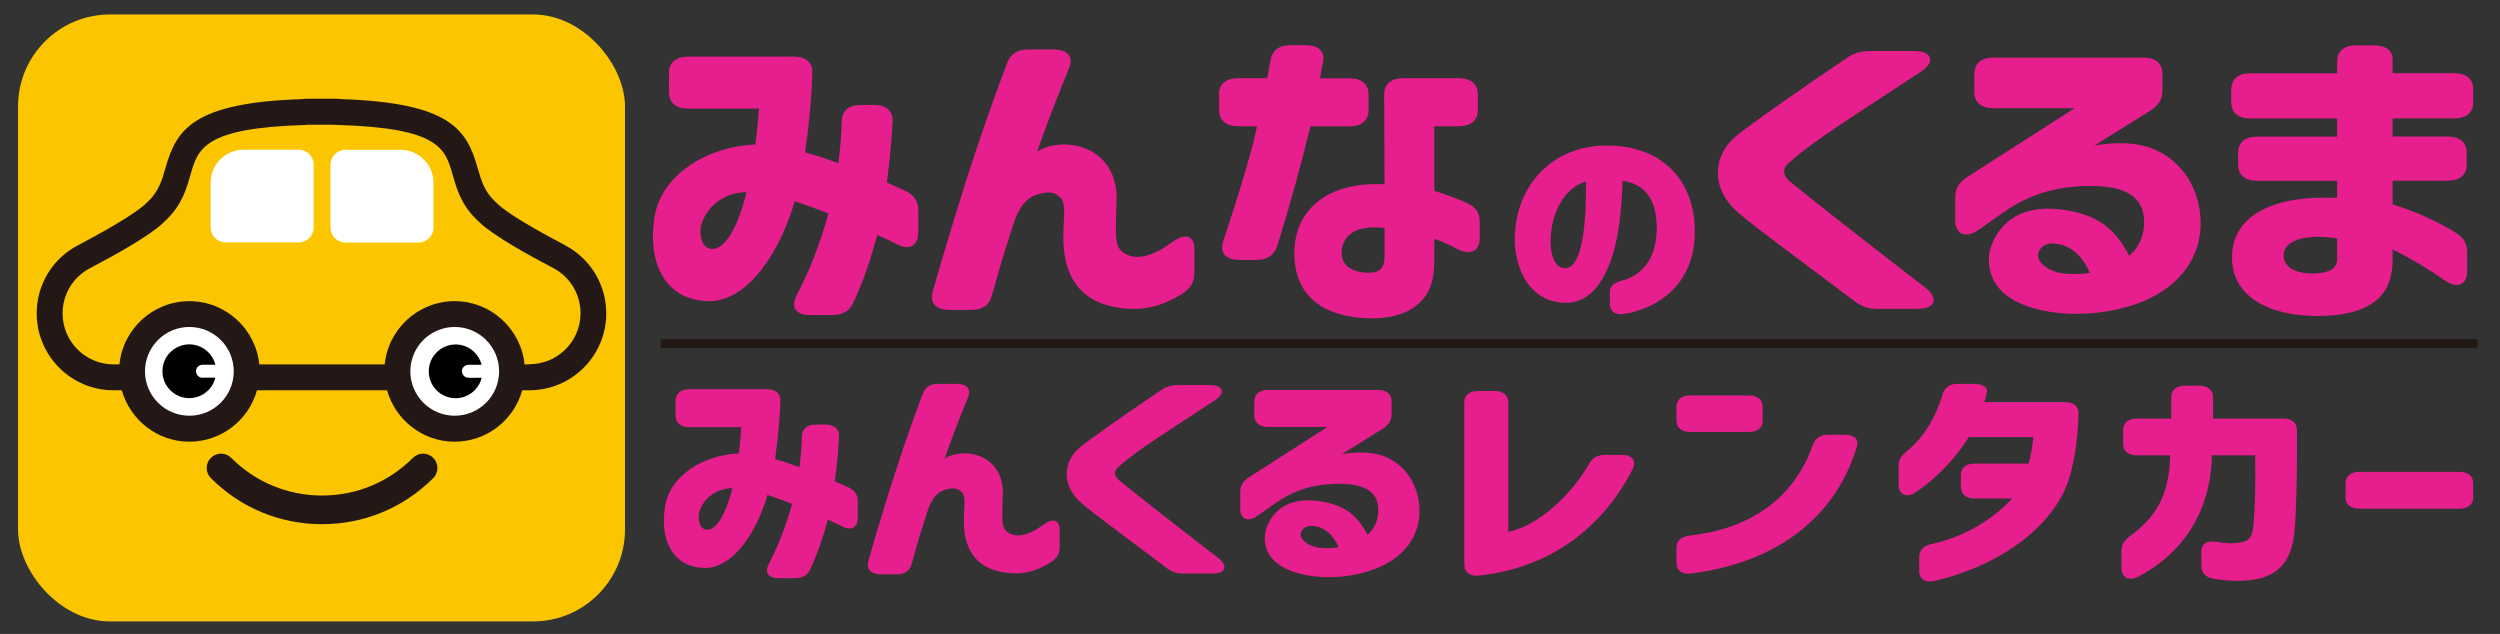
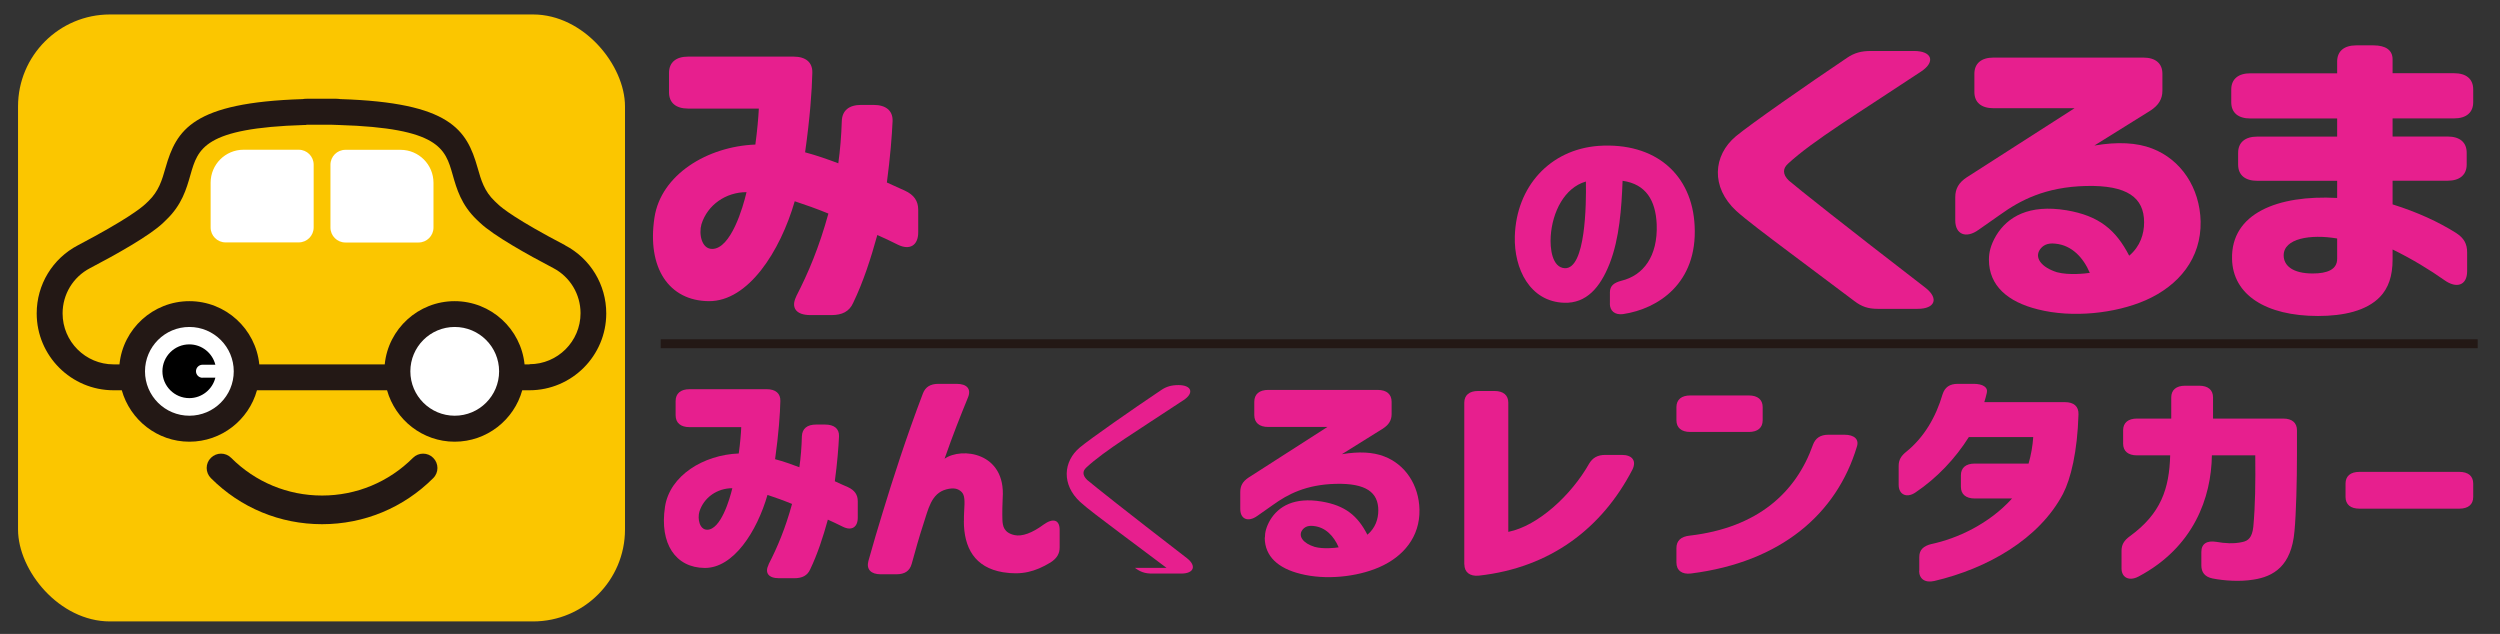
<svg xmlns="http://www.w3.org/2000/svg" id="_レイヤー_2" data-name="レイヤー 2" viewBox="0 0 280 71">
  <rect x="0" y="0" width="280" height="71" fill="#333333" stroke="none" />
  <defs>
    <style>
      .cls-1 {
        stroke: #231815;
        stroke-miterlimit: 10;
      }

      .cls-1, .cls-2 {
        fill: none;
      }

      .cls-3 {
        fill: #231815;
      }

      .cls-3, .cls-4, .cls-2, .cls-5, .cls-6, .cls-7 {
        stroke-width: 0px;
      }

      .cls-5 {
        fill: #fff;
      }

      .cls-6 {
        fill: #fbc600;
      }

      .cls-7 {
        fill: #e71f8e;
      }
    </style>
  </defs>
  <g id="_長期レンタカー" data-name="長期レンタカー">
    <g>
      <rect class="cls-6" x="2.02" y="1.62" width="67.98" height="67.98" rx="10.3" ry="10.3" />
      <g>
        <path class="cls-3" d="m36.07,58.71c-4.7,0-9.13-1.83-12.45-5.16-.63-.63-.63-1.65,0-2.27.63-.63,1.65-.63,2.27,0,2.72,2.72,6.34,4.22,10.18,4.22s7.46-1.5,10.18-4.22c.63-.63,1.65-.63,2.27,0,.63.63.63,1.65,0,2.27-3.33,3.33-7.75,5.16-12.45,5.16Z" />
        <path class="cls-3" d="m63.3,27.47c-5.43-2.84-7.08-4.16-7.53-4.6l-.36-.34c-1.18-1.13-1.52-2.34-1.92-3.74-1.21-4.25-3.03-7.3-15.35-7.69-.16-.02-.32-.04-.48-.04h-.48c-.4-.01-.8,0-1.15,0-.38,0-.77,0-1.17,0h-.49c-.16,0-.32.01-.48.04-12.32.39-14.13,3.43-15.35,7.69-.4,1.4-.75,2.61-1.92,3.74l-.36.34c-.46.43-2.11,1.75-7.53,4.6-2.85,1.49-4.62,4.41-4.62,7.63,0,4.75,3.86,8.61,8.61,8.61h.92c.93,3.31,3.97,5.76,7.57,5.76s6.65-2.44,7.57-5.76h14.57c.93,3.31,3.97,5.76,7.57,5.76s6.65-2.44,7.57-5.76h.8c4.75,0,8.61-3.86,8.61-8.61,0-3.21-1.77-6.14-4.62-7.63Zm-4,13.34h-.55c-.4-3.97-3.76-7.08-7.83-7.08s-7.44,3.11-7.83,7.08h-14.05c-.4-3.97-3.76-7.08-7.83-7.08s-7.44,3.11-7.83,7.08h-.66c-3.15,0-5.71-2.56-5.71-5.71,0-2.13,1.17-4.07,3.06-5.06,2.91-1.52,6.69-3.64,8.19-5.07l.36-.35c1.75-1.67,2.26-3.46,2.71-5.04.84-2.93,1.5-5.24,12.75-5.58h.16s.12-.03.12-.03h.51s.05,0,.05,0c.37-.01.71,0,1.1,0,.35,0,.71-.01,1.08,0l.85.03c11.25.34,11.92,2.65,12.75,5.58.45,1.58.96,3.37,2.71,5.04l.36.34c1.5,1.42,5.28,3.54,8.19,5.06,1.89.99,3.06,2.93,3.06,5.06,0,3.15-2.56,5.71-5.71,5.71Z" />
        <g>
          <path class="cls-5" d="m27.28,16.77h6.18c.92,0,1.67.75,1.67,1.67v7.04c0,.92-.75,1.67-1.67,1.67h-8.2c-.92,0-1.67-.75-1.67-1.67v-5.02c0-2.04,1.65-3.69,3.69-3.69Z" />
          <path class="cls-5" d="m38.68,16.77h8.2c.92,0,1.67.75,1.67,1.67v7.04c0,.92-.75,1.67-1.67,1.67h-6.18c-2.04,0-3.69-1.65-3.69-3.69v-5.02c0-.92.75-1.67,1.67-1.67Z" transform="translate(85.56 43.93) rotate(-180)" />
        </g>
        <circle class="cls-5" cx="21.21" cy="41.59" r="4.97" />
        <circle class="cls-5" cx="50.93" cy="41.59" r="4.97" />
        <path class="cls-4" d="m22.68,42.31c-.4,0-.73-.33-.73-.73s.33-.73.73-.73h1.42s.01,0,.02,0c-.33-1.31-1.51-2.28-2.92-2.28-1.66,0-3.01,1.35-3.01,3.01s1.35,3.01,3.01,3.01c1.41,0,2.6-.98,2.92-2.29,0,0-.02,0-.02,0h-1.42Z" />
-         <path class="cls-4" d="m51.73,41.59c0-.4.33-.73.73-.73h1.48c-.33-1.31-1.51-2.28-2.91-2.28-1.66,0-3.01,1.35-3.01,3.01s1.35,3.01,3.01,3.01c1.41,0,2.59-.98,2.92-2.29h-1.48c-.4,0-.73-.33-.73-.73Z" />
      </g>
    </g>
    <g>
      <g>
        <path class="cls-7" d="m89.18,33.18c1.37-2.65,2.57-5.52,3.6-9.26-1.33-.55-2.57-.98-3.77-1.38-1.63,5.63-5.22,11.23-9.63,11.19-4.45-.04-6.94-3.71-6.08-9.37.73-4.79,5.91-7.96,11.3-8.17.21-1.56.34-3.02.39-4.03h-7.92c-1.37,0-2.14-.65-2.14-1.82v-2.18c0-1.16.77-1.82,2.14-1.82h11.81c1.37,0,2.14.65,2.1,1.82-.04,1.93-.26,5.01-.81,8.9,1.24.33,2.48.76,3.72,1.23.21-1.53.34-3.09.39-4.72.04-1.2.81-1.82,2.18-1.82h1.37c1.37,0,2.18.62,2.14,1.82-.08,1.71-.26,4-.64,6.87.73.33,1.41.65,2.01.91,1.03.47,1.5,1.16,1.5,2.14v2.54c0,1.45-.94,2.03-2.27,1.38-.81-.4-1.63-.8-2.31-1.09-.73,2.65-1.58,5.27-2.7,7.59-.43.98-1.24,1.38-2.44,1.38h-2.35c-1.63,0-2.22-.84-1.58-2.11Zm-9.42-5.3c2.1,0,3.47-4.69,3.85-6.36-2.31,0-4.37,1.42-5.05,3.6-.3,1.05,0,2.76,1.2,2.76Z" />
-         <path class="cls-7" d="m119.1,26.57c0-.65,0-.91.04-1.63.09-1.38.13-2.36-.43-2.87s-1.2-.65-2.31-.36c-2.35.62-2.78,3.12-3.51,5.3-.64,1.96-1.24,4.11-1.8,6.1-.3,1.09-1.07,1.6-2.35,1.6h-2.4c-1.5,0-2.23-.76-1.88-2.04.73-2.58,1.46-5.05,2.14-7.26,1.58-5.23,3.68-11.73,6.21-18.38.39-1.02,1.16-1.49,2.4-1.49h2.78c1.58,0,2.27.8,1.75,2.07-1.24,3.05-2.31,5.74-3.6,9.41,2.57-1.82,9.42-1.02,8.9,6.03-.04.76-.09,2.29-.04,3.34.04.87.17,1.96,1.84,2.33,1.16.25,2.74-.33,4.45-1.6,1.46-1.05,2.48-.76,2.48.8v2.69c0,.94-.39,1.67-1.41,2.33-2.35,1.42-4.41,1.96-7.28,1.49-4.32-.73-5.99-3.74-5.99-7.85Z" />
-         <path class="cls-7" d="m136.53,10.58c0-1.16.77-1.82,2.14-1.82h3.25l.39-2.03c.17-1.09.94-1.67,2.27-1.67h1.63c1.46,0,2.23.69,1.97,1.89-.17.84-.3,1.45-.34,1.82h3.3c1.37,0,2.14.65,2.14,1.82v1.74c0,1.16-.77,1.82-2.14,1.82h-4.37c-.98,4-2.22,8.61-3.72,13.4-.34,1.05-1.16,1.56-2.4,1.56h-1.84c-1.54,0-2.23-.8-1.8-2.11,2.1-6.36,3.34-10.64,3.77-12.86h-2.1c-1.37,0-2.14-.65-2.14-1.82v-1.74Zm13.23,24.52c-2.65-.84-4.79-2.83-4.79-6.72,0-4.98,3.81-8.06,10.1-7.74l-.04-10.06c0-1.16.77-1.82,2.14-1.82h6.21c1.37,0,2.14.65,2.14,1.82v1.74c0,1.16-.77,1.82-2.14,1.82h-2.74v7.23c1.46.47,2.35.8,3.55,1.31,1.07.47,1.54,1.13,1.54,2.14v1.85c0,1.45-1.03,1.96-2.48,1.24-.81-.47-1.8-.91-2.61-1.16v2.36c0,1.89-.3,3.09-1.07,4.14-1.2,1.63-3.25,2.4-5.95,2.4-1.16,0-2.53-.14-3.85-.55Zm4.02-4.58c1.03-.14,1.29-.87,1.29-1.89v-3.09c-3.3-.4-4.58.87-4.79,2.43-.3,2.43,2.4,2.69,3.51,2.54Z" />
        <path class="cls-7" d="m180.31,34.02v-1.28c0-.74.46-1.08,1.3-1.3,2.43-.59,4.08-2.72,3.94-6.33-.12-2.65-1.19-4.49-3.82-4.86-.12,3.07-.35,6.45-1.45,9.27-1.07,2.72-2.63,4.47-5.09,4.39-3.82-.12-5.64-3.78-5.53-7.46.17-5.54,3.91-9.69,9.35-10.11,6.43-.44,10.53,3.24,10.79,8.98.32,6.4-4.08,9.27-8.02,9.86-.93.12-1.48-.37-1.48-1.18Zm-5.04-3.98c2.32.07,2.4-7.16,2.35-9.71-2.4.69-3.76,3.41-3.94,6.13-.09,1.33.14,3.51,1.59,3.58Z" />
        <path class="cls-7" d="m207.69,33.72l-7.32-5.49c-2.57-1.93-4.88-3.67-5.91-4.61-2.87-2.65-2.61-6.21-.04-8.36,1.67-1.38,7.96-5.77,12.46-8.79.81-.55,1.58-.76,2.65-.76h4.84c2.01,0,2.44,1.2.81,2.29-7.06,4.69-12.16,7.77-14.94,10.35-.26.25-.43.51-.43.84s.17.69.56,1.05c1.07.91,5.99,4.83,15.28,11.99,1.54,1.2,1.07,2.36-.86,2.36h-4.49c-1.07,0-1.8-.25-2.61-.87Z" />
        <path class="cls-7" d="m222.76,29.07c0-.76.17-1.6.81-2.69,1.28-2.11,3.68-3.52,7.88-2.83,3.64.62,5.52,2.18,7.02,5.09,1.24-1.05,1.67-2.43,1.67-3.74,0-2.76-1.88-4.18-6.51-4.07-4.58.11-7.4,1.63-9.59,3.2l-2.44,1.71c-1.41,1.02-2.61.51-2.61-1.05v-2.61c0-.94.39-1.63,1.29-2.22l12.07-7.74h-9.08c-1.37,0-2.14-.65-2.14-1.82v-2.03c0-1.16.77-1.82,2.14-1.82h16.78c1.37,0,2.14.65,2.14,1.82v1.89c0,.94-.43,1.63-1.33,2.22l-6.29,3.92c2.61-.44,4.75-.33,6.46.33,3.25,1.24,5.35,4.4,5.44,8.17.08,4.14-2.44,7.19-6.16,8.83-3.42,1.49-8.22,2-12.07,1.02-3.38-.84-5.48-2.65-5.48-5.56Zm7.62,1.42c1.33.36,3.25.14,3.68.07-.73-1.71-2.01-3.09-3.85-3.27-.94-.11-1.41.22-1.71.62-.69.94.13,2.03,1.88,2.58Z" />
        <path class="cls-7" d="m249.99,29c-.13-5.09,5.09-7.19,11.77-6.83v-1.92h-8.95c-1.37,0-2.14-.65-2.14-1.82v-1.31c0-1.16.77-1.82,2.14-1.82h8.95v-2.03h-9.72c-1.37,0-2.14-.65-2.14-1.82v-1.42c0-1.16.77-1.82,2.14-1.82h9.72v-1.31c0-1.16.77-1.82,2.14-1.82h1.93c1.37,0,2.14.54,2.14,1.56v1.56h6.89c1.37,0,2.14.65,2.14,1.82v1.42c0,1.16-.77,1.82-2.14,1.82h-6.89v2.03h6.16c1.37,0,2.14.65,2.14,1.82v1.31c0,1.16-.77,1.82-2.14,1.82h-6.16v2.65c2.78.87,5.14,1.96,7.11,3.2.9.58,1.24,1.23,1.24,2.18v2.11c0,1.56-1.16,2-2.57.98-1.54-1.09-3.6-2.36-5.78-3.42v1.13c0,1.85-.47,3.2-1.41,4.18-1.5,1.56-4.07,2.14-6.94,2.14-5.82,0-9.55-2.36-9.63-6.39Zm9.03,1.63c1.63,0,2.74-.44,2.74-1.63v-2.29c-3-.51-5.99,0-5.99,1.89,0,1.13.98,2.03,3.25,2.03Z" />
      </g>
      <g>
        <path class="cls-7" d="m164,63.22v-18.12c0-.84.56-1.31,1.55-1.31h1.83c.99,0,1.55.47,1.55,1.31v14.47c3.37-.68,7.09-4.17,9.04-7.62.4-.68.96-1,1.82-1h1.86c1.15,0,1.67.65,1.18,1.65-3.41,6.57-9.19,10.98-17.18,11.87-1.05.11-1.64-.4-1.64-1.26Z" />
        <path class="cls-7" d="m187.76,47.07v-1.47c0-.84.56-1.31,1.55-1.31h6.56c.99,0,1.55.47,1.55,1.31v1.47c0,.84-.56,1.31-1.55,1.31h-6.56c-.99,0-1.55-.47-1.55-1.31Zm0,14.31c0-.81.5-1.29,1.49-1.39,7.61-.89,11.91-4.83,13.8-10.17.28-.76.84-1.13,1.73-1.13h1.8c1.08,0,1.67.5,1.39,1.34-2.26,7.51-8.48,12.92-18.57,14.2-1.02.13-1.64-.34-1.64-1.23v-1.63Z" />
        <path class="cls-7" d="m214.96,63.93v-1.55c0-.79.46-1.23,1.36-1.45,2.85-.6,6.44-2.23,9.03-5.1h-4.18c-.99,0-1.55-.47-1.55-1.31v-1.29c0-.84.56-1.31,1.55-1.31h6.03c.28-.97.46-2,.52-2.97h-7.21c-1.52,2.42-3.59,4.6-5.97,6.2-.99.68-1.89.24-1.89-.84v-2.13c0-.69.28-1.13.87-1.6,1.98-1.6,3.31-3.89,4.05-6.43.25-.76.77-1.16,1.7-1.16h1.77c1.05,0,1.64.39,1.48,1.02-.09.37-.18.74-.28,1.03h9.03c.99,0,1.55.47,1.52,1.36-.12,4.2-.87,7.25-1.73,8.9-2.66,5.07-8.48,8.38-14.42,9.77-1.05.24-1.7-.24-1.7-1.16Z" />
        <path class="cls-7" d="m237.61,63.66v-1.97c0-.68.28-1.16.93-1.63,3.47-2.52,4.42-5.3,4.52-9.06h-3.72c-.99,0-1.55-.47-1.55-1.31v-1.5c0-.84.56-1.31,1.55-1.31h3.84v-2.37c0-.84.56-1.31,1.55-1.31h1.58c.99,0,1.55.47,1.55,1.31v2.37h7.86c.99,0,1.54.47,1.54,1.31v2.76c0,2.91-.09,6.56-.28,8.56-.34,3.89-2.35,5.07-4.61,5.41-1.49.24-3.22.13-4.55-.13-.9-.18-1.27-.71-1.27-1.47v-1.5c0-.92.62-1.31,1.7-1.13.9.16,1.92.24,2.88.02.68-.13,1.11-.52,1.24-1.7.22-2.39.25-4.86.22-8.01h-4.86c-.06,4.7-2.01,10.29-8.23,13.58-1.05.55-1.89.1-1.89-.92Z" />
        <path class="cls-7" d="m262.7,55.66v-1.5c0-.84.56-1.31,1.55-1.31h11.2c.99,0,1.55.47,1.55,1.31v1.5c0,.84-.56,1.31-1.55,1.31h-11.2c-.99,0-1.55-.47-1.55-1.31Z" />
      </g>
    </g>
    <g>
      <path class="cls-7" d="m86.08,63.21c1-1.94,1.88-4.03,2.63-6.77-.97-.4-1.88-.72-2.75-1.01-1.19,4.12-3.82,8.21-7.04,8.18-3.25-.03-5.07-2.71-4.44-6.85.53-3.5,4.32-5.82,8.26-5.97.16-1.14.25-2.2.28-2.95h-5.79c-1,0-1.56-.48-1.56-1.33v-1.59c0-.85.56-1.33,1.56-1.33h8.64c1,0,1.56.48,1.53,1.33-.03,1.41-.19,3.66-.59,6.51.91.24,1.82.56,2.72.9.16-1.11.25-2.26.28-3.45.03-.88.59-1.33,1.6-1.33h1c1,0,1.6.45,1.56,1.33-.06,1.25-.19,2.92-.47,5.02.53.24,1.03.48,1.47.66.75.35,1.1.85,1.1,1.57v1.86c0,1.06-.69,1.49-1.66,1.01-.59-.29-1.19-.58-1.69-.8-.53,1.94-1.16,3.85-1.97,5.55-.31.72-.91,1.01-1.78,1.01h-1.72c-1.19,0-1.63-.61-1.16-1.54Zm-6.88-3.88c1.53,0,2.53-3.42,2.82-4.65-1.69,0-3.19,1.03-3.69,2.63-.22.77,0,2.02.88,2.02Z" />
      <path class="cls-7" d="m107.96,58.37c0-.48,0-.66.03-1.19.06-1.01.09-1.73-.31-2.1s-.88-.48-1.69-.27c-1.72.45-2.03,2.28-2.57,3.88-.47,1.43-.91,3-1.31,4.46-.22.8-.78,1.17-1.72,1.17h-1.75c-1.1,0-1.63-.56-1.38-1.49.53-1.89,1.06-3.69,1.56-5.31,1.16-3.82,2.69-8.58,4.54-13.44.28-.74.84-1.09,1.75-1.09h2.03c1.16,0,1.66.58,1.28,1.51-.91,2.23-1.69,4.19-2.63,6.88,1.88-1.33,6.88-.74,6.51,4.41-.03.56-.06,1.67-.03,2.44.03.64.13,1.43,1.35,1.7.84.19,2-.24,3.25-1.17,1.06-.77,1.81-.56,1.81.58v1.96c0,.69-.28,1.22-1.03,1.7-1.72,1.04-3.22,1.43-5.32,1.09-3.16-.53-4.38-2.73-4.38-5.74Z" />
-       <path class="cls-7" d="m130.65,63.6l-5.35-4.01c-1.88-1.41-3.57-2.68-4.32-3.37-2.1-1.94-1.91-4.54-.03-6.11,1.22-1.01,5.82-4.22,9.1-6.42.59-.4,1.16-.56,1.94-.56h3.53c1.47,0,1.78.88.59,1.67-5.16,3.42-8.89,5.68-10.92,7.57-.19.19-.31.37-.31.61s.13.5.41.77c.78.66,4.38,3.53,11.17,8.76,1.13.88.78,1.73-.63,1.73h-3.28c-.78,0-1.31-.19-1.91-.64Z" />
+       <path class="cls-7" d="m130.65,63.6l-5.35-4.01c-1.88-1.41-3.57-2.68-4.32-3.37-2.1-1.94-1.91-4.54-.03-6.11,1.22-1.01,5.82-4.22,9.1-6.42.59-.4,1.16-.56,1.94-.56c1.47,0,1.78.88.59,1.67-5.16,3.42-8.89,5.68-10.92,7.57-.19.19-.31.37-.31.61s.13.5.41.77c.78.66,4.38,3.53,11.17,8.76,1.13.88.78,1.73-.63,1.73h-3.28c-.78,0-1.31-.19-1.91-.64Z" />
      <path class="cls-7" d="m141.67,60.21c0-.56.13-1.17.59-1.97.94-1.54,2.69-2.58,5.76-2.07,2.66.45,4.03,1.59,5.13,3.72.91-.77,1.22-1.78,1.22-2.73,0-2.02-1.38-3.05-4.76-2.97-3.35.08-5.41,1.19-7.01,2.34l-1.78,1.25c-1.03.74-1.91.37-1.91-.77v-1.91c0-.69.28-1.19.94-1.62l8.82-5.66h-6.63c-1,0-1.56-.48-1.56-1.33v-1.49c0-.85.56-1.33,1.56-1.33h12.26c1,0,1.56.48,1.56,1.33v1.38c0,.69-.31,1.19-.97,1.62l-4.6,2.87c1.91-.32,3.47-.24,4.72.24,2.38.9,3.91,3.21,3.97,5.97.06,3.03-1.78,5.26-4.51,6.45-2.5,1.09-6.01,1.46-8.82.74-2.47-.61-4-1.94-4-4.06Zm5.57,1.04c.97.27,2.38.11,2.69.05-.53-1.25-1.47-2.26-2.82-2.39-.69-.08-1.03.16-1.25.45-.5.69.09,1.49,1.38,1.89Z" />
    </g>
    <line class="cls-1" x1="74" y1="38.5" x2="277.5" y2="38.5" />
    <rect id="_スライス_" data-name="&amp;lt;スライス&amp;gt;" class="cls-2" width="280" height="71" />
  </g>
</svg>